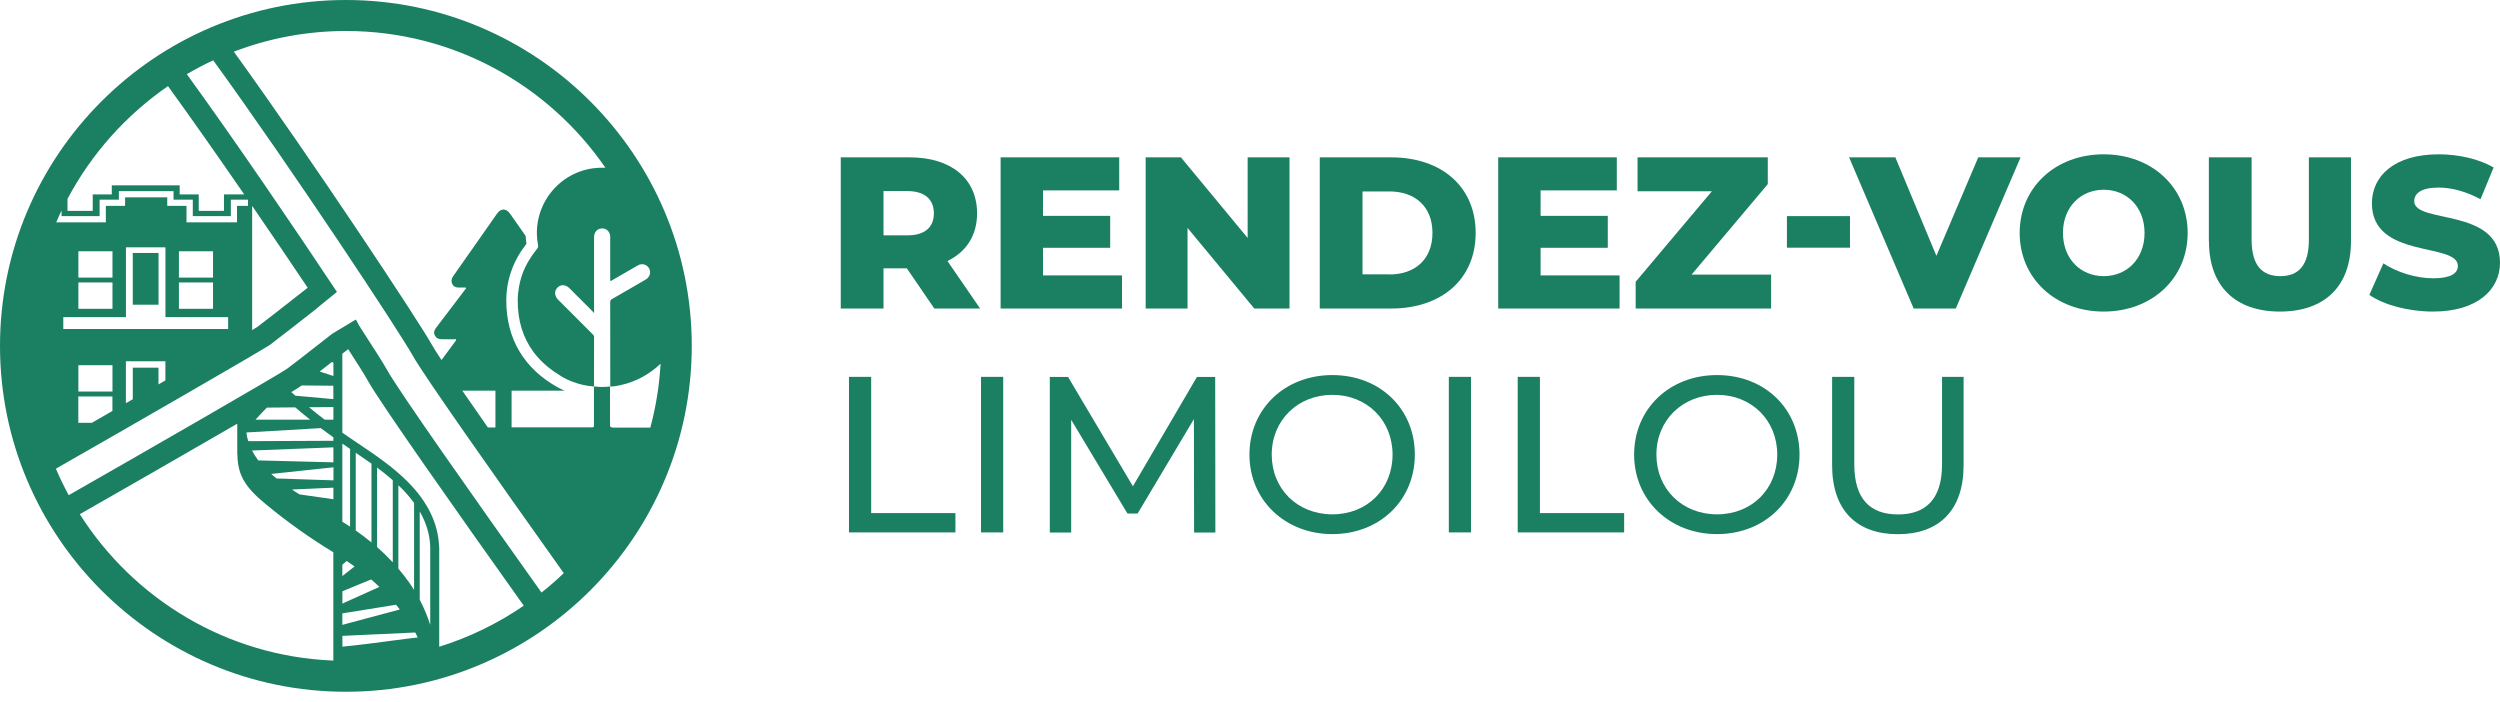
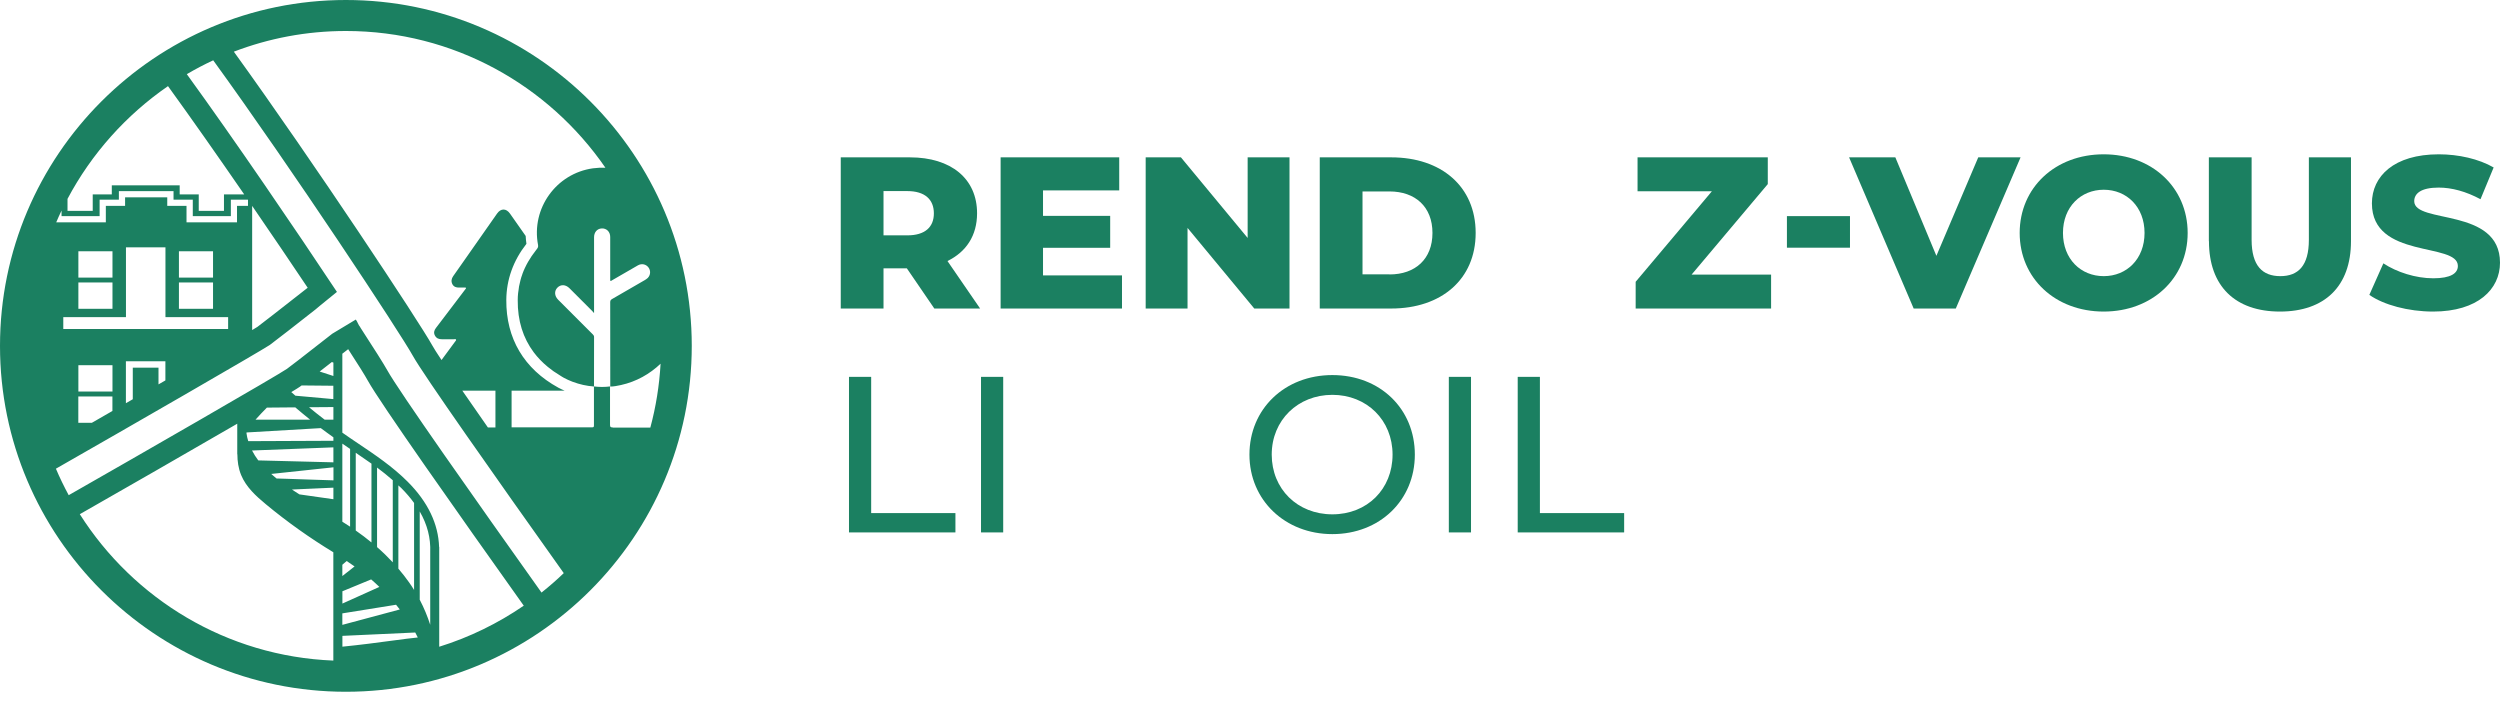
<svg xmlns="http://www.w3.org/2000/svg" width="203" height="57" viewBox="0 0 203 57" fill="none">
  <path d="M73.637 21.791H71.741V25.052H68.269V12.777H73.884C77.232 12.777 79.338 14.513 79.338 17.317C79.338 19.125 78.46 20.455 76.934 21.195L79.585 25.052H75.867L73.637 21.791ZM73.673 15.516H71.741V19.111H73.673C75.111 19.111 75.83 18.443 75.83 17.324C75.83 16.206 75.111 15.516 73.673 15.516Z" fill="#1B8061" />
  <path d="M91.106 22.372V25.052H81.25V12.777H90.881V15.458H84.693V17.528H90.147V20.12H84.693V22.365H91.113L91.106 22.372Z" fill="#1B8061" />
  <path d="M104.708 12.777V25.052H101.847L96.428 18.508V25.052H93.029V12.777H95.891L101.309 19.322V12.777H104.708Z" fill="#1B8061" />
  <path d="M107.164 12.777H112.967C117.035 12.777 119.824 15.145 119.824 18.915C119.824 22.684 117.035 25.052 112.967 25.052H107.164V12.777ZM112.829 22.285C114.914 22.285 116.316 21.043 116.316 18.915C116.316 16.787 114.914 15.545 112.829 15.545H110.636V22.278H112.829V22.285Z" fill="#1B8061" />
-   <path d="M131.51 22.372V25.052H121.654V12.777H131.285V15.458H125.097V17.528H130.552V20.12H125.097V22.365H131.518L131.51 22.372Z" fill="#1B8061" />
  <path d="M143.813 22.299V25.052H132.816V22.881L139.005 15.53H132.969V12.777H143.544V14.949L137.356 22.299H143.813Z" fill="#1B8061" />
  <path d="M145.098 17.549H150.218V20.113H145.098V17.549Z" fill="#1B8061" />
  <path d="M164.07 12.777L158.811 25.052H155.39L150.146 12.777H153.902L157.235 20.774L160.634 12.777H164.07Z" fill="#1B8061" />
  <path d="M163.998 18.915C163.998 15.232 166.889 12.53 170.818 12.53C174.747 12.53 177.638 15.232 177.638 18.915C177.638 22.597 174.747 25.299 170.818 25.299C166.889 25.299 163.998 22.597 163.998 18.915ZM174.137 18.915C174.137 16.794 172.685 15.407 170.825 15.407C168.966 15.407 167.513 16.794 167.513 18.915C167.513 21.036 168.966 22.423 170.825 22.423C172.685 22.423 174.137 21.036 174.137 18.915Z" fill="#1B8061" />
  <path d="M179.359 19.583V12.777H182.831V19.474C182.831 21.58 183.71 22.423 185.163 22.423C186.615 22.423 187.48 21.58 187.48 19.474V12.777H190.9V19.583C190.9 23.251 188.758 25.299 185.134 25.299C181.509 25.299 179.367 23.251 179.367 19.583H179.359Z" fill="#1B8061" />
  <path d="M192.389 23.948L193.529 21.384C194.618 22.103 196.158 22.597 197.582 22.597C199.005 22.597 199.579 22.191 199.579 21.595C199.579 19.648 192.599 21.072 192.599 16.511C192.599 14.317 194.386 12.53 198.032 12.53C199.63 12.53 201.279 12.901 202.484 13.598L201.417 16.177C200.24 15.545 199.085 15.232 198.018 15.232C196.565 15.232 196.035 15.726 196.035 16.336C196.035 18.21 203 16.808 203 21.333C203 23.476 201.213 25.299 197.567 25.299C195.548 25.299 193.551 24.754 192.396 23.948H192.389Z" fill="#1B8061" />
  <path d="M68.938 30.601H70.739V41.663H77.581V43.232H68.938V30.601Z" fill="#1B8061" />
  <path d="M79.658 30.601H81.46V43.232H79.658V30.601Z" fill="#1B8061" />
-   <path d="M96.96 43.232L96.945 34.029L92.376 41.699H91.549L86.98 34.087V43.239H85.244V30.608H86.726L91.992 39.484L97.192 30.608H98.674L98.688 43.239H96.952L96.96 43.232Z" fill="#1B8061" />
  <path d="M101.455 36.913C101.455 33.216 104.309 30.456 108.188 30.456C112.066 30.456 114.885 33.201 114.885 36.913C114.885 40.624 112.03 43.37 108.188 43.37C104.346 43.37 101.455 40.61 101.455 36.913ZM113.076 36.913C113.076 34.117 110.984 32.061 108.188 32.061C105.392 32.061 103.264 34.117 103.264 36.913C103.264 39.709 105.355 41.764 108.188 41.764C111.021 41.764 113.076 39.709 113.076 36.913Z" fill="#1B8061" />
  <path d="M117.645 30.601H119.446V43.232H117.645V30.601Z" fill="#1B8061" />
  <path d="M123.238 30.601H125.04V41.663H131.881V43.232H123.238V30.601Z" fill="#1B8061" />
-   <path d="M132.691 36.913C132.691 33.216 135.546 30.456 139.424 30.456C143.303 30.456 146.121 33.201 146.121 36.913C146.121 40.624 143.267 43.37 139.424 43.37C135.582 43.37 132.691 40.61 132.691 36.913ZM144.312 36.913C144.312 34.117 142.221 32.061 139.424 32.061C136.628 32.061 134.5 34.117 134.5 36.913C134.5 39.709 136.592 41.764 139.424 41.764C142.257 41.764 144.312 39.709 144.312 36.913Z" fill="#1B8061" />
-   <path d="M148.768 37.784V30.601H150.569V37.712C150.569 40.508 151.847 41.772 154.12 41.772C156.394 41.772 157.694 40.508 157.694 37.712V30.601H159.444V37.784C159.444 41.445 157.44 43.377 154.106 43.377C150.772 43.377 148.768 41.445 148.768 37.784Z" fill="#1B8061" />
  <path d="M48.228 31.374C48.228 31.374 48.228 31.374 48.223 31.374V31.384H48.228V31.374Z" fill="#1B8061" />
  <path d="M49.541 31.379V31.369C49.541 31.369 49.536 31.369 49.531 31.369L49.541 31.379Z" fill="#1B8061" />
  <path d="M28.085 0C12.598 0 0 12.598 0 28.085C0 43.573 12.598 56.171 28.085 56.171C43.573 56.171 56.171 43.573 56.171 28.085C56.171 12.598 43.573 0 28.085 0ZM13.642 6.995C15.538 9.612 17.702 12.699 19.83 15.785H18.186V17.122H16.138V15.785H14.59V15.049H9.078V15.785H7.529V17.122H5.482V16.148C7.429 12.477 10.243 9.335 13.647 6.99L13.642 6.995ZM10.782 29.856V32.418C10.596 32.523 10.409 32.629 10.223 32.74V29.336H13.43V30.89C13.243 30.995 13.057 31.101 12.87 31.212V29.856H10.777H10.782ZM9.133 22.936V25.075H6.364V22.936H9.133ZM6.364 22.543V20.405H9.133V22.543H6.364ZM10.228 25.75V20.082H13.435V25.75H18.524V26.714H5.139V25.75H10.228ZM17.298 22.936V25.075H14.529V22.936H17.298ZM14.529 22.543V20.405H17.298V22.543H14.529ZM7.454 34.329H6.359V32.191H9.128V33.371C8.563 33.694 8.004 34.016 7.454 34.334V34.329ZM9.133 31.792H6.364V29.654H9.133V31.792ZM20.475 26.794C20.475 24.984 20.475 23.108 20.475 20.596V20.284V16.718C22.069 19.038 23.612 21.317 24.984 23.365C22.765 25.105 21.252 26.285 20.909 26.537C20.828 26.588 20.682 26.678 20.48 26.799L20.475 26.794ZM4.998 17.096V17.55H8.089V16.214H9.653V15.518H14.091V16.214H15.654V17.55H18.745V16.214H20.127C20.127 16.214 20.137 16.224 20.137 16.229V16.718H19.245V18.055H15.145V16.718H13.581V16.022H10.157V16.718H8.594V18.055H4.564C4.7 17.732 4.846 17.414 4.998 17.096ZM4.534 38.061C10.404 34.712 21.01 28.6 21.892 28.02L21.928 27.995C22.331 27.702 24.308 26.159 25.634 25.115L25.962 24.838L27.359 23.703C23.935 18.539 19.043 11.362 15.17 6.022C15.866 5.613 16.577 5.24 17.313 4.897C23.748 13.773 32.503 27.041 33.527 28.897C34.334 30.365 40.098 38.555 45.777 46.538C45.202 47.093 44.597 47.618 43.971 48.117C38.605 40.577 32.362 31.727 31.439 30.052C31.162 29.553 30.375 28.307 29.261 26.593L29.25 26.562C29.099 26.396 29.029 26.129 28.892 25.947L26.981 27.097C24.343 29.165 23.516 29.795 23.299 29.951C22.649 30.415 11.377 36.906 5.578 40.209C5.2 39.508 4.852 38.792 4.539 38.056L4.534 38.061ZM40.23 34.712H39.619C38.848 33.608 38.147 32.604 37.541 31.722C38.439 31.722 39.337 31.722 40.23 31.722C40.23 32.735 40.23 33.976 40.23 34.712ZM27.803 48.011L30.138 47.048C30.365 47.245 30.587 47.446 30.804 47.658C29.805 48.107 28.802 48.561 27.803 49.01V48.016V48.011ZM24.485 31.298L27.067 31.323V32.407L23.985 32.13C23.874 32.029 23.758 31.933 23.652 31.838C24 31.626 24.243 31.48 24.333 31.414C24.369 31.389 24.424 31.348 24.485 31.303V31.298ZM27.072 33.053V34.077H26.361C25.932 33.749 25.503 33.411 25.09 33.068L27.072 33.053ZM27.072 39.004L25.044 38.938C24.47 38.913 23.874 38.893 23.284 38.878L22.452 38.853C22.306 38.737 22.165 38.611 22.024 38.484L27.077 37.945V39.009L27.072 39.004ZM27.072 40.537L24.313 40.144C24.177 40.058 24.041 39.972 23.905 39.882C23.839 39.841 23.774 39.791 23.708 39.75L27.072 39.599V40.537ZM20.975 37.39C20.778 37.128 20.606 36.856 20.465 36.578H20.637C20.637 36.578 20.647 36.573 20.657 36.573C20.702 36.573 20.748 36.573 20.788 36.568L27.072 36.326V37.541L20.975 37.385V37.39ZM27.072 30.531L25.957 30.168C26.25 29.941 26.578 29.684 26.946 29.397C26.986 29.412 27.031 29.427 27.072 29.442V30.531ZM21.676 33.098L23.975 33.078C24.374 33.416 24.772 33.749 25.181 34.077H20.748C21.045 33.739 21.363 33.411 21.671 33.098H21.676ZM32.16 49.105C32.266 49.231 32.362 49.363 32.463 49.489L27.798 50.739V49.806L32.16 49.105ZM27.803 51.632C29.775 51.541 31.747 51.45 33.719 51.36C33.789 51.496 33.86 51.627 33.925 51.763C33.305 51.829 32.69 51.904 32.075 51.99C30.652 52.182 29.23 52.368 27.803 52.51V51.637V51.632ZM27.072 35.791L20.158 35.822C20.092 35.61 20.042 35.398 20.016 35.186V35.116L26.048 34.763C26.386 35.02 26.729 35.262 27.072 35.509V35.797V35.791ZM28.151 45.555C28.368 45.696 28.58 45.843 28.791 45.994C28.459 46.256 28.116 46.518 27.798 46.776V45.858C27.914 45.757 28.03 45.656 28.151 45.555ZM34.934 50.734C34.712 50.044 34.43 49.363 34.082 48.697V41.531C34.697 42.595 34.98 43.689 34.934 44.844V50.734ZM33.623 47.905C33.492 47.693 33.361 47.487 33.214 47.285C32.952 46.907 32.655 46.538 32.347 46.175V39.413C32.423 39.488 32.508 39.554 32.584 39.629C32.982 40.028 33.325 40.431 33.623 40.84V47.91V47.905ZM31.893 45.661C31.5 45.237 31.076 44.824 30.617 44.425V37.965C31.056 38.293 31.485 38.636 31.893 38.994V45.661ZM30.163 44.047C29.76 43.714 29.336 43.392 28.887 43.079V36.765C29.316 37.052 29.74 37.345 30.163 37.647V44.052V44.047ZM28.428 42.766C28.222 42.63 28.015 42.494 27.798 42.363V36.023C28.01 36.17 28.217 36.311 28.428 36.452V42.771V42.766ZM35.655 44.42C35.595 42.544 34.748 40.759 33.098 39.11C31.893 37.9 30.461 36.936 29.079 36.008C28.681 35.741 28.267 35.464 27.869 35.181C27.843 35.166 27.823 35.146 27.798 35.131V28.721C27.949 28.605 28.111 28.474 28.272 28.353C29.074 29.588 29.639 30.491 29.871 30.915C30.839 32.67 37.093 41.541 42.529 49.181C40.441 50.613 38.132 51.748 35.665 52.515V44.415H35.655V44.42ZM19.265 34.405V36.901L19.275 36.876C19.275 37.451 19.356 38.026 19.578 38.57C19.986 39.559 20.793 40.285 21.59 40.946C23.31 42.373 25.155 43.684 27.067 44.844V53.639C18.408 53.296 10.848 48.636 6.48 41.752C9.88 39.816 15.281 36.714 19.265 34.405ZM49.751 34.707C49.585 34.707 49.534 34.672 49.534 34.495C49.539 33.456 49.534 32.418 49.534 31.379C49.1 31.434 48.667 31.434 48.228 31.379C48.228 32.428 48.228 33.472 48.228 34.521C48.228 34.632 48.233 34.702 48.077 34.702C46.327 34.697 44.577 34.697 42.832 34.702C42.801 34.702 42.776 34.702 42.756 34.697H41.541C41.541 33.936 41.541 32.72 41.541 31.722C42.978 31.722 44.41 31.722 45.848 31.722C45.676 31.646 45.505 31.57 45.338 31.48C42.549 29.951 41.087 27.485 41.112 24.349C41.127 22.694 41.677 21.166 42.746 19.799C42.716 19.583 42.696 19.371 42.685 19.159C42.262 18.554 41.838 17.949 41.41 17.343C41.102 16.905 40.668 16.905 40.361 17.343C39.438 18.665 38.51 19.981 37.587 21.302C37.325 21.676 37.062 22.049 36.8 22.422C36.654 22.629 36.618 22.851 36.734 23.078C36.846 23.289 37.042 23.355 37.269 23.35C37.42 23.35 37.567 23.35 37.718 23.35C37.758 23.35 37.814 23.33 37.834 23.38C37.854 23.426 37.809 23.461 37.783 23.491C37.481 23.89 37.178 24.288 36.876 24.686C36.382 25.337 35.887 25.988 35.393 26.638C35.252 26.825 35.196 27.026 35.317 27.248C35.438 27.47 35.63 27.551 35.877 27.546C36.2 27.541 36.528 27.546 36.85 27.546C36.911 27.546 36.997 27.516 37.027 27.566C37.062 27.632 36.987 27.692 36.951 27.742C36.588 28.237 36.225 28.726 35.862 29.22C35.862 29.225 35.852 29.23 35.852 29.235C35.474 28.665 35.212 28.257 35.096 28.04C34.077 26.194 25.488 13.193 18.988 4.196C21.817 3.112 24.883 2.517 28.09 2.517C36.825 2.517 44.546 6.919 49.161 13.622C48.828 13.607 48.49 13.622 48.147 13.667C45.162 14.086 43.124 16.925 43.689 19.89C43.714 20.032 43.679 20.117 43.598 20.218C43.563 20.259 43.533 20.304 43.502 20.344C43.27 20.637 43.064 20.939 42.882 21.257C42.791 21.413 42.711 21.57 42.635 21.731C42.635 21.741 42.625 21.751 42.62 21.761C42.549 21.913 42.484 22.064 42.428 22.22C42.418 22.245 42.413 22.276 42.403 22.301C42.353 22.442 42.302 22.583 42.267 22.73C42.252 22.78 42.242 22.831 42.232 22.881C42.201 23.007 42.171 23.128 42.146 23.259C42.131 23.345 42.121 23.436 42.111 23.521C42.095 23.617 42.08 23.708 42.07 23.804C42.05 23.99 42.04 24.177 42.04 24.369C42.025 26.043 42.474 27.45 43.341 28.61C43.664 29.039 44.047 29.437 44.486 29.795C44.778 30.037 45.101 30.264 45.449 30.471C45.565 30.541 45.666 30.617 45.787 30.678C46.009 30.799 46.236 30.9 46.468 30.99C46.483 30.995 46.498 31 46.513 31.006C47.063 31.212 47.638 31.343 48.233 31.384C48.233 30.042 48.233 28.706 48.238 27.364C48.238 27.279 48.208 27.223 48.147 27.163C47.199 26.22 46.261 25.276 45.318 24.333C45.02 24.031 44.995 23.632 45.258 23.36C45.53 23.078 45.928 23.093 46.241 23.405C46.846 24.006 47.446 24.611 48.051 25.216C48.102 25.266 48.147 25.322 48.238 25.423V25.13C48.238 23.173 48.238 21.222 48.238 19.265C48.238 18.857 48.485 18.574 48.848 18.549C49.247 18.524 49.549 18.816 49.549 19.24C49.549 20.364 49.549 21.484 49.549 22.609V22.795C49.63 22.831 49.67 22.775 49.716 22.75C50.407 22.351 51.097 21.948 51.794 21.549C52.101 21.373 52.454 21.449 52.656 21.716C52.852 21.978 52.827 22.341 52.595 22.573C52.525 22.644 52.434 22.694 52.348 22.75C51.466 23.259 50.588 23.768 49.706 24.278C49.605 24.338 49.549 24.394 49.549 24.525C49.554 26.815 49.549 29.099 49.554 31.389C49.852 31.389 50.139 31.323 50.432 31.263C51.662 30.99 52.757 30.375 53.639 29.533C53.538 31.318 53.256 33.053 52.807 34.722C51.794 34.722 50.78 34.722 49.766 34.722L49.751 34.707Z" fill="#1B8061" />
-   <path d="M12.874 20.541H10.781V24.742H12.874V20.541Z" fill="#1B8061" />
</svg>